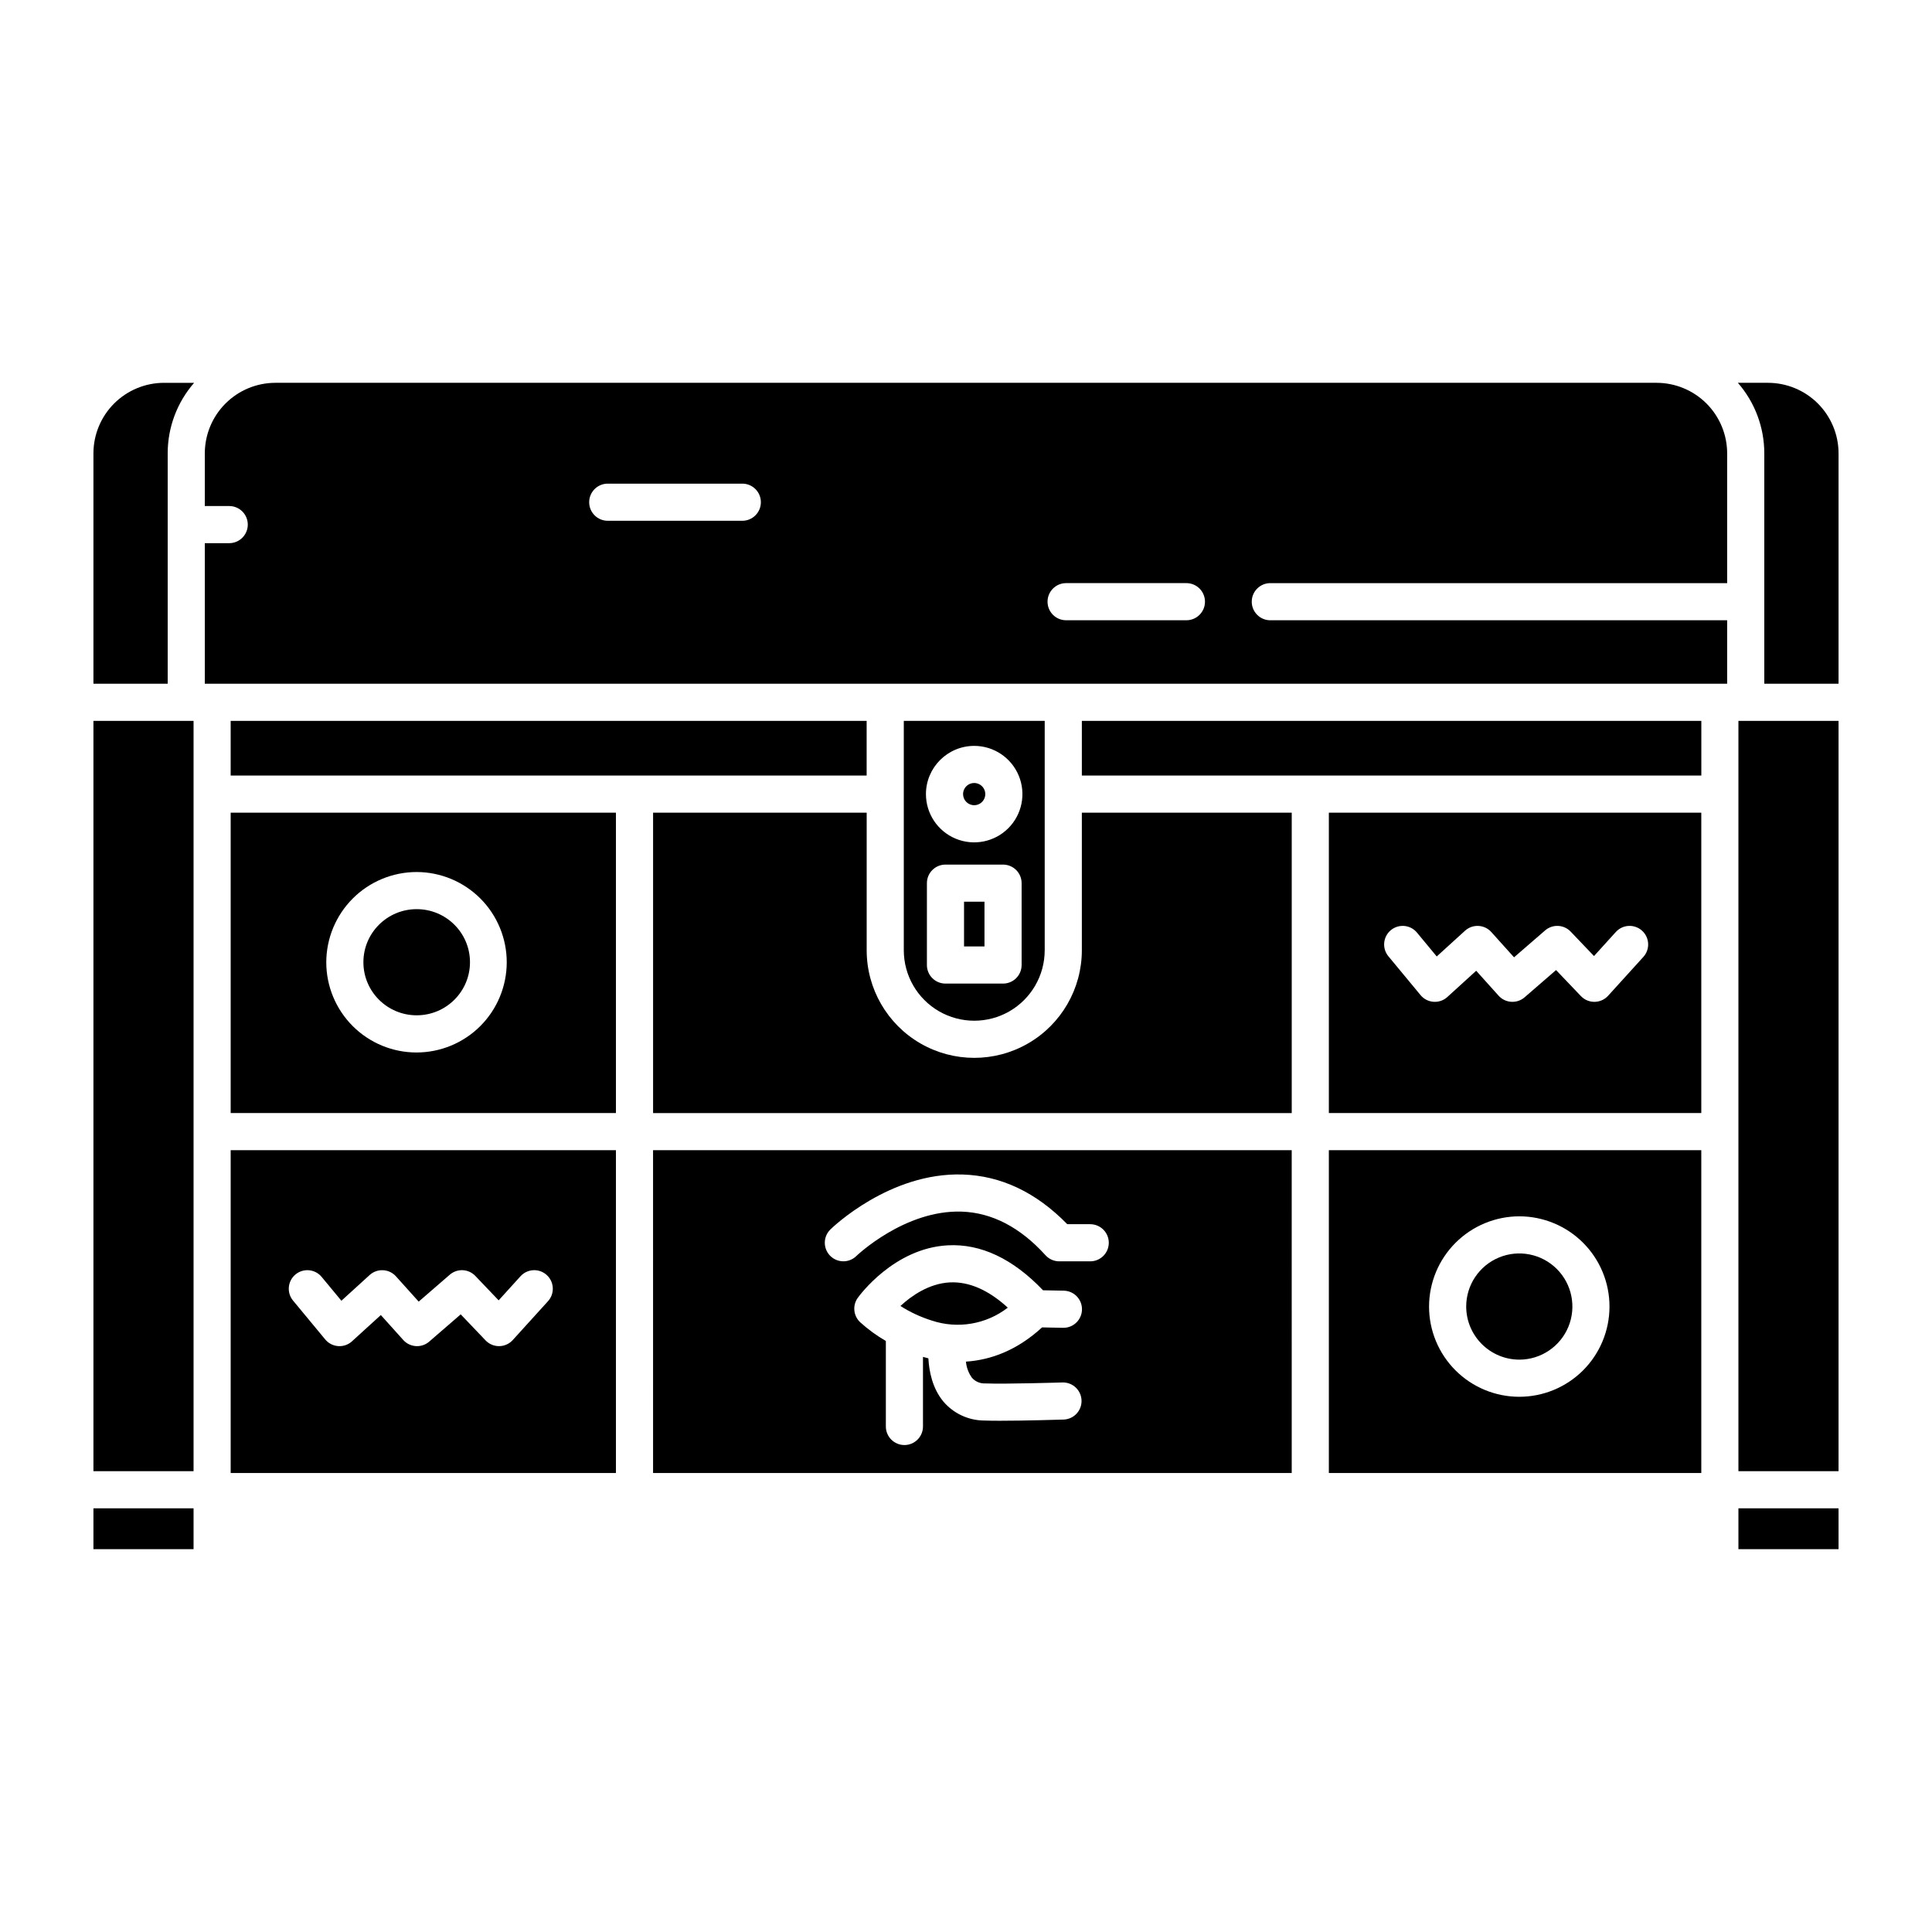
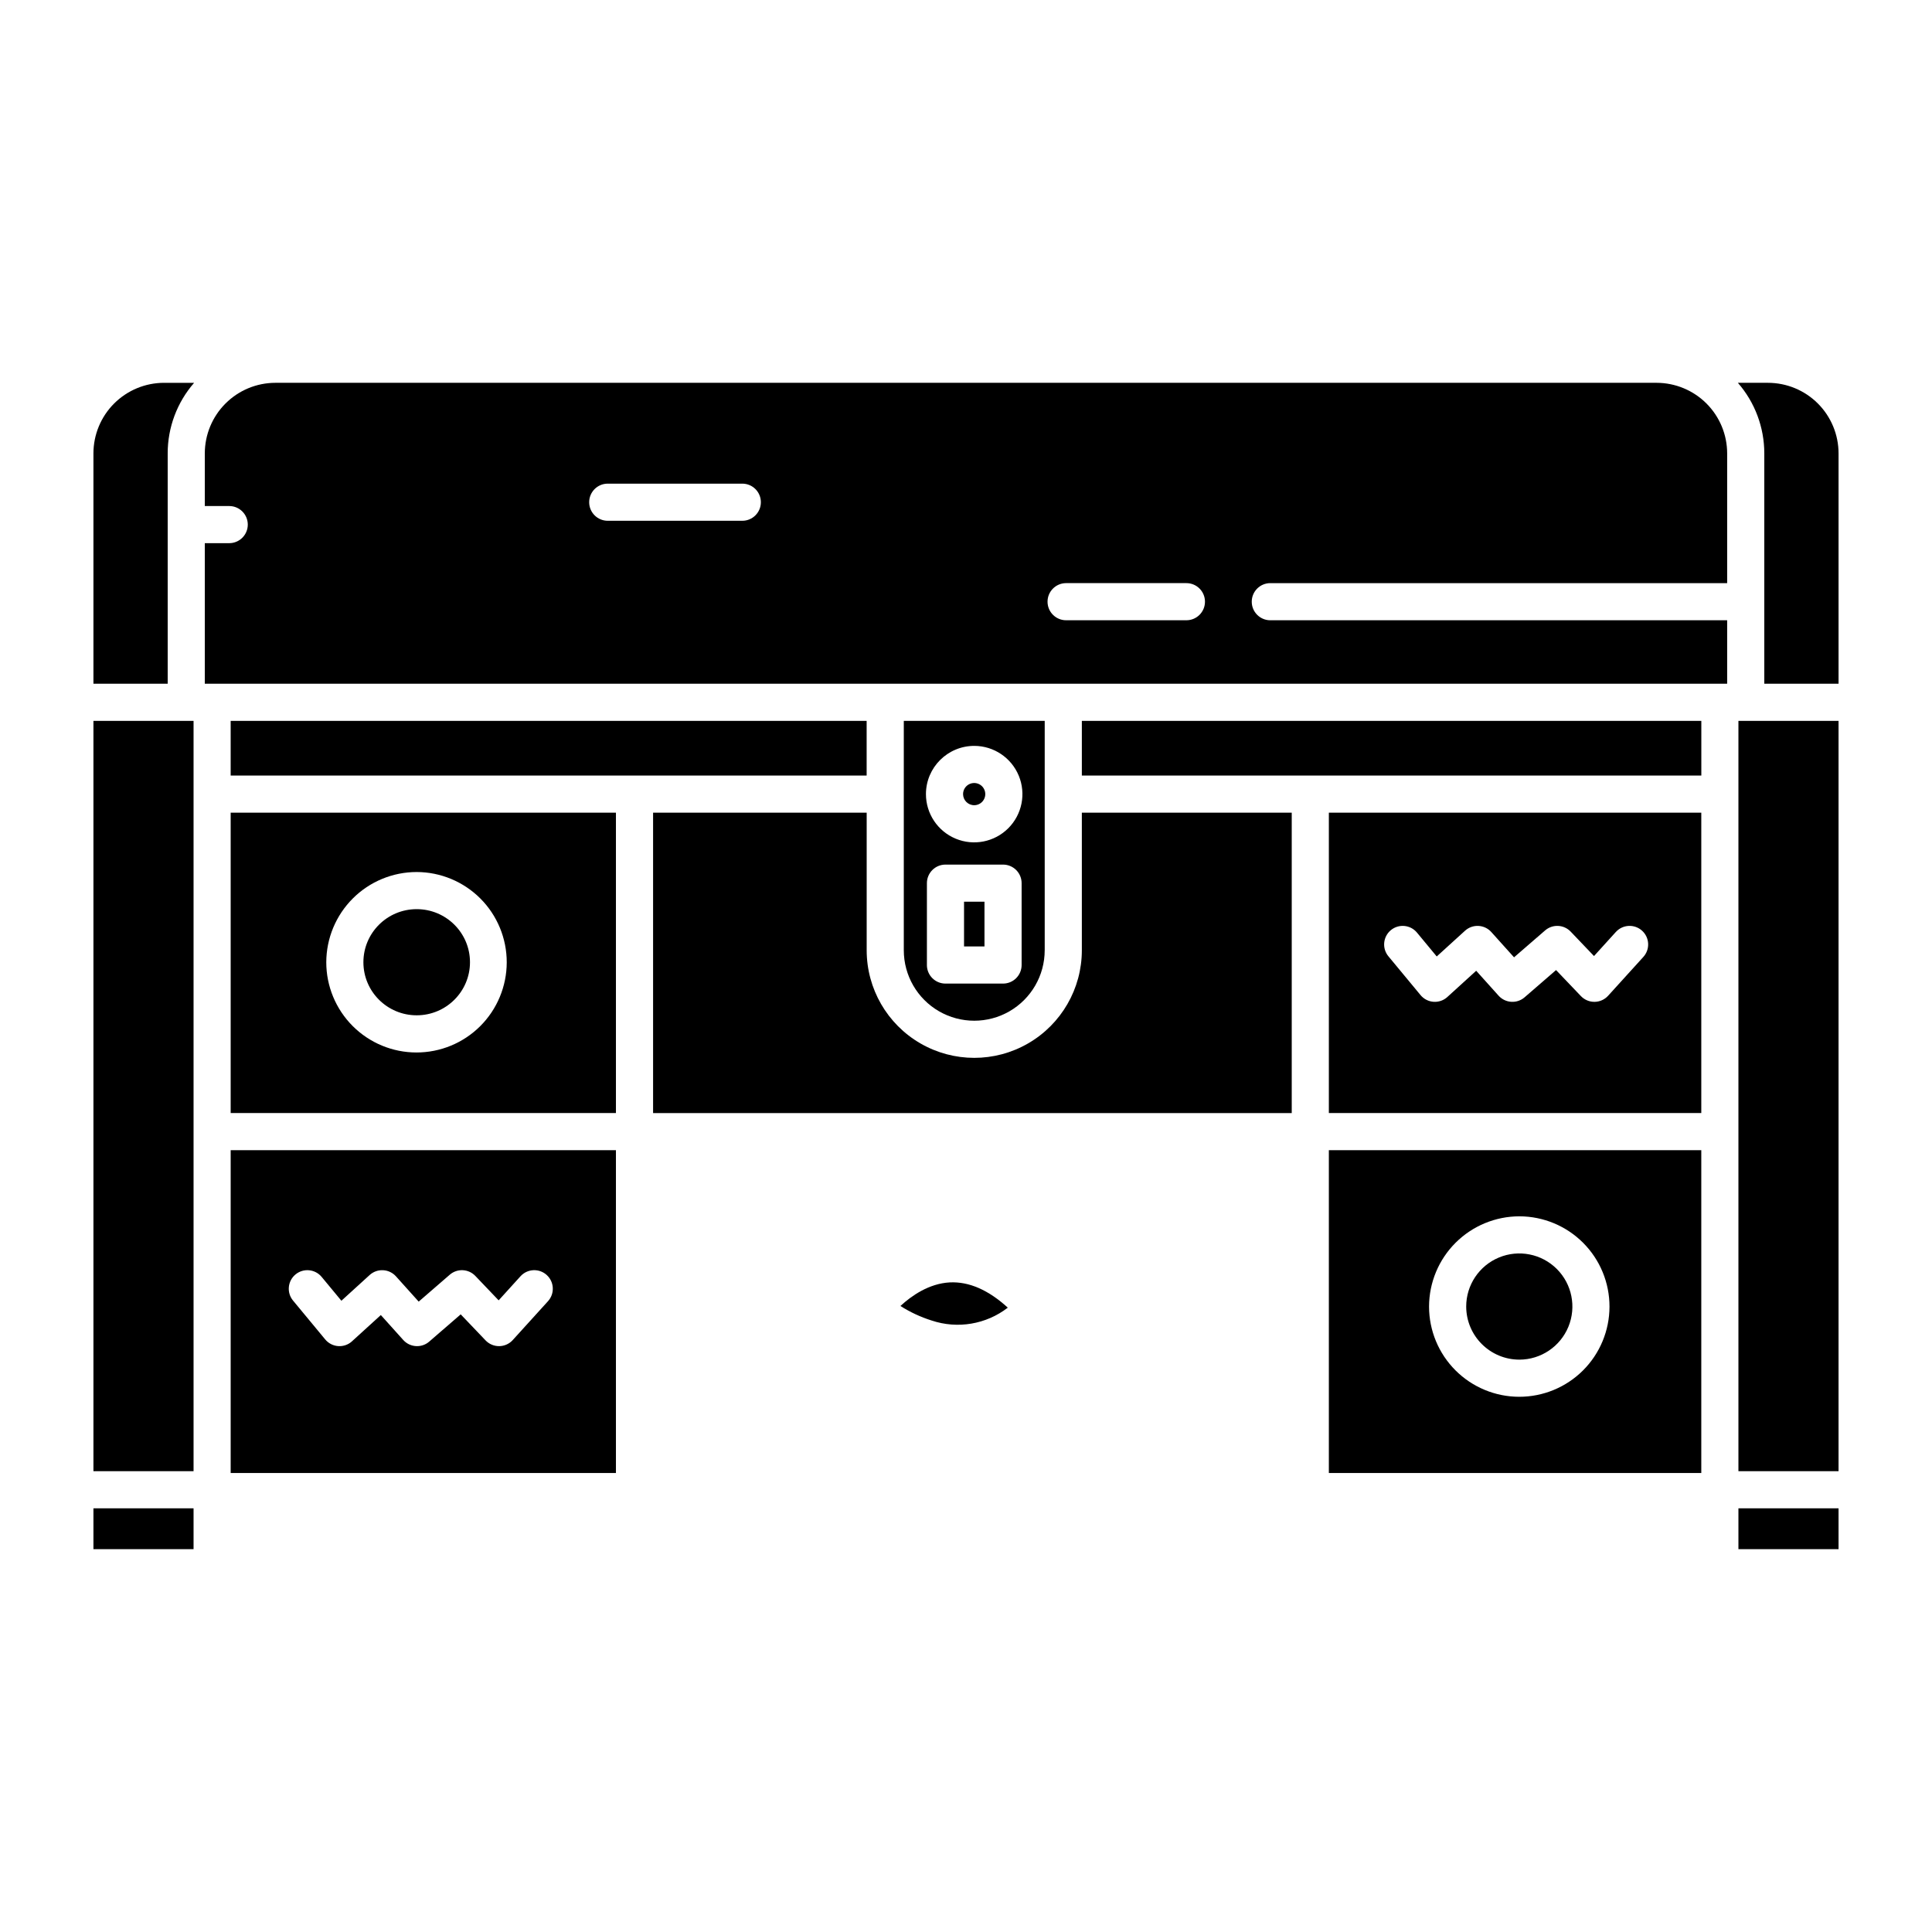
<svg xmlns="http://www.w3.org/2000/svg" fill="#000000" width="800px" height="800px" version="1.1" viewBox="144 144 512 512">
  <g>
    <path d="m205.13 438.97h102.1v-79.605h-102.1zm49.297-63.875h0.004c6.336 0.016 12.41 2.547 16.887 7.035 4.473 4.488 6.981 10.574 6.973 16.91-0.012 6.34-2.535 12.418-7.023 16.895-4.484 4.477-10.566 6.988-16.906 6.984-6.34-0.004-12.414-2.527-16.895-7.008-4.481-4.484-7-10.566-7-16.902 0.016-6.348 2.543-12.426 7.035-16.91 4.492-4.484 10.578-7 16.922-7.004z" />
    <path d="m399.48 382.96h5.418v11.855h-5.418z" />
    <path d="m205.13 335.04h168.54v14.488h-168.54z" />
-     <path d="m317.07 534.36h169.25l-0.004-85.555h-169.25zm84.52-25.215c0.898 1.008 2.207 1.551 3.555 1.477 5.199 0.215 20.316-0.254 20.469-0.258 2.688-0.047 4.918 2.074 5.004 4.762 0.086 2.691-2.004 4.949-4.691 5.07-0.508 0.016-10.215 0.32-16.926 0.32-1.672 0-3.164-0.02-4.277-0.066v0.004c-4.129-0.047-8.035-1.879-10.711-5.019-2.934-3.523-3.801-8.059-3.984-11.465-0.48-0.113-0.957-0.246-1.43-0.379v18.441c0 2.715-2.203 4.918-4.918 4.918-2.719 0-4.922-2.203-4.922-4.918v-22.66c-2.422-1.402-4.691-3.055-6.769-4.93-1.832-1.68-2.125-4.461-0.684-6.484 0.383-0.539 9.551-13.168 23.859-13.934 8.758-0.469 17.258 3.543 25.246 11.914l5.453 0.105c2.719 0.027 4.898 2.25 4.871 4.969-0.027 2.719-2.254 4.898-4.969 4.871h-0.098l-5.512-0.109c-6.617 6.074-13.566 8.641-20.172 9.07 0.137 1.555 0.691 3.039 1.605 4.301zm-37.535-39.32c0.633-0.617 15.742-15.152 35.012-14.57 10.211 0.309 19.543 4.738 27.77 13.168h6.086l-0.004 0.004c2.719 0 4.922 2.199 4.922 4.918s-2.203 4.922-4.922 4.922h-8.211c-1.387 0-2.715-0.59-3.644-1.621-6.707-7.406-14.188-11.293-22.234-11.555-15.078-0.484-27.773 11.656-27.902 11.777v0.004c-1.945 1.887-5.055 1.844-6.949-0.098-1.891-1.941-1.859-5.047 0.078-6.945z" />
    <path d="m430.7 395.83c0 10.188-5.434 19.598-14.254 24.691-8.824 5.094-19.691 5.094-28.512 0-8.82-5.094-14.254-14.504-14.254-24.691v-36.461h-56.605v79.605h169.25v-79.605h-55.625z" />
    <path d="m402.19 357.39c1.188-0.008 2.254-0.73 2.703-1.832 0.449-1.102 0.191-2.363-0.652-3.203-0.848-0.836-2.109-1.082-3.207-0.625s-1.812 1.527-1.812 2.719c0.008 1.629 1.336 2.949 2.969 2.941z" />
    <path d="m395.7 483.85c-5.531 0.297-10.164 3.562-13.074 6.246v0.004c2.574 1.641 5.352 2.934 8.262 3.848 6.875 2.305 14.449 1.027 20.188-3.406-5.168-4.711-10.293-6.941-15.375-6.691z" />
    <path d="m168.76 543.72h26.535v10.824h-26.535z" />
    <path d="m168.76 335.04h26.535v198.84h-26.535z" />
    <path d="m205.13 534.36h102.1v-85.555h-102.1zm17.18-52.617c2.094-1.734 5.195-1.441 6.93 0.648l5.234 6.32 7.492-6.82h-0.004c0.973-0.879 2.25-1.34 3.559-1.273 1.309 0.066 2.539 0.648 3.414 1.625l6.023 6.699 8.234-7.129v-0.004c1.984-1.715 4.965-1.574 6.777 0.324l6.18 6.473 5.785-6.379 0.004-0.004c1.824-2.012 4.938-2.164 6.949-0.336 2.012 1.824 2.164 4.938 0.336 6.949l-9.34 10.293h0.004c-0.918 1.012-2.215 1.594-3.582 1.613-1.367 0.016-2.676-0.535-3.621-1.523l-6.594-6.902-8.344 7.227c-2.027 1.754-5.086 1.562-6.879-0.434l-5.941-6.609-7.644 6.957 0.004 0.004c-0.996 0.906-2.316 1.363-3.656 1.27-1.344-0.094-2.586-0.734-3.445-1.77l-8.523-10.293c-1.734-2.09-1.441-5.191 0.648-6.926z" />
    <path d="m168.76 264.15v61.047h19.68v-61.047c-0.004-6.875 2.484-13.52 7.004-18.699h-7.988c-4.957 0.008-9.707 1.98-13.215 5.484-3.504 3.504-5.477 8.258-5.481 13.215z" />
    <path d="m268.55 399c0 7.769-6.324 14.066-14.121 14.066-7.801 0-14.125-6.297-14.125-14.066 0-7.769 6.324-14.066 14.125-14.066 7.797 0 14.121 6.297 14.121 14.066" />
    <path d="m604.7 543.72h26.535v10.824h-26.535z" />
    <path d="m496.16 534.36h98.699v-85.555h-98.699zm50.516-68.023h-0.004c6.34 0.016 12.414 2.543 16.887 7.035 4.473 4.488 6.984 10.574 6.973 16.91-0.008 6.34-2.535 12.414-7.019 16.895-4.488 4.477-10.57 6.988-16.906 6.984-6.34-0.004-12.418-2.527-16.898-7.012-4.481-4.481-6.996-10.562-6.996-16.898 0.012-6.348 2.543-12.43 7.035-16.914 4.492-4.481 10.578-7 16.926-7z" />
    <path d="m583.02 245.45h-366.05c-4.957 0.008-9.707 1.98-13.211 5.484-3.508 3.504-5.477 8.258-5.484 13.215v13.957h6.469c2.719 0 4.922 2.203 4.922 4.918 0 2.719-2.203 4.922-4.922 4.922h-6.469v37.25h403.44v-16.816h-121.07c-2.715 0-4.918-2.203-4.918-4.922s2.203-4.922 4.918-4.922h121.07v-34.387c-0.004-4.957-1.977-9.711-5.481-13.215-3.508-3.504-8.258-5.477-13.215-5.484zm-242.3 36.562h-35.664c-2.715 0-4.918-2.203-4.918-4.918 0-2.719 2.203-4.922 4.918-4.922h35.664c2.715 0 4.918 2.203 4.918 4.922 0 2.715-2.203 4.918-4.918 4.918zm117.69 26.363h-31.883c-2.715 0-4.918-2.203-4.918-4.918 0-2.719 2.203-4.922 4.918-4.922h31.883c2.719 0 4.922 2.203 4.922 4.922 0 2.715-2.203 4.918-4.922 4.918z" />
    <path d="m430.7 335.04h164.17v14.488h-164.17z" />
    <path d="m612.54 245.45h-7.988c4.519 5.18 7.008 11.824 7.004 18.699v61.047h19.68v-61.047c-0.004-4.957-1.977-9.711-5.481-13.215-3.504-3.504-8.258-5.477-13.215-5.484z" />
    <path d="m604.7 335.04h26.535v198.84h-26.535z" />
    <path d="m496.16 438.97h98.699v-79.605h-98.699zm16.434-48.473-0.004 0.004c2.094-1.734 5.195-1.441 6.926 0.652l5.234 6.32 7.496-6.82c0.969-0.883 2.25-1.344 3.559-1.277s2.535 0.648 3.41 1.625l6.023 6.699 8.234-7.129c1.984-1.719 4.965-1.578 6.777 0.32l6.18 6.473 5.785-6.379h0.004c1.824-2.016 4.938-2.164 6.949-0.34s2.164 4.938 0.34 6.949l-9.34 10.293c-0.918 1.012-2.215 1.594-3.582 1.613-1.363 0.016-2.676-0.535-3.621-1.52l-6.594-6.902-8.344 7.227 0.004-0.004c-2.027 1.754-5.09 1.562-6.883-0.43l-5.941-6.609-7.644 6.957h0.004c-0.996 0.906-2.316 1.363-3.656 1.27-1.344-0.094-2.586-0.734-3.445-1.77l-8.523-10.293c-1.734-2.09-1.441-5.191 0.648-6.926z" />
    <path d="m420.86 395.83v-60.789h-37.344v60.789c0 6.672 3.559 12.836 9.336 16.172 5.777 3.332 12.895 3.332 18.668 0 5.777-3.336 9.336-9.5 9.336-16.172zm-18.668-54.164c5.168 0.008 9.82 3.129 11.793 7.906 1.973 4.781 0.871 10.273-2.785 13.926-3.66 3.652-9.156 4.742-13.93 2.762-4.773-1.98-7.887-6.641-7.887-11.809 0.012-7.062 5.742-12.781 12.805-12.785zm-12.551 58.074v-21.695c0-2.715 2.203-4.918 4.918-4.918h15.262c1.305 0 2.555 0.52 3.477 1.441s1.441 2.172 1.441 3.477v21.695c0 1.305-0.52 2.559-1.441 3.481s-2.172 1.441-3.477 1.441h-15.262c-2.719 0-4.922-2.203-4.922-4.922z" />
    <path d="m546.68 504.32c5.688-0.02 10.801-3.465 12.965-8.723 2.16-5.262 0.945-11.305-3.086-15.32-4.027-4.012-10.078-5.207-15.328-3.023-5.254 2.184-8.676 7.312-8.672 13 0.023 7.781 6.34 14.07 14.121 14.066z" />
  </g>
</svg>